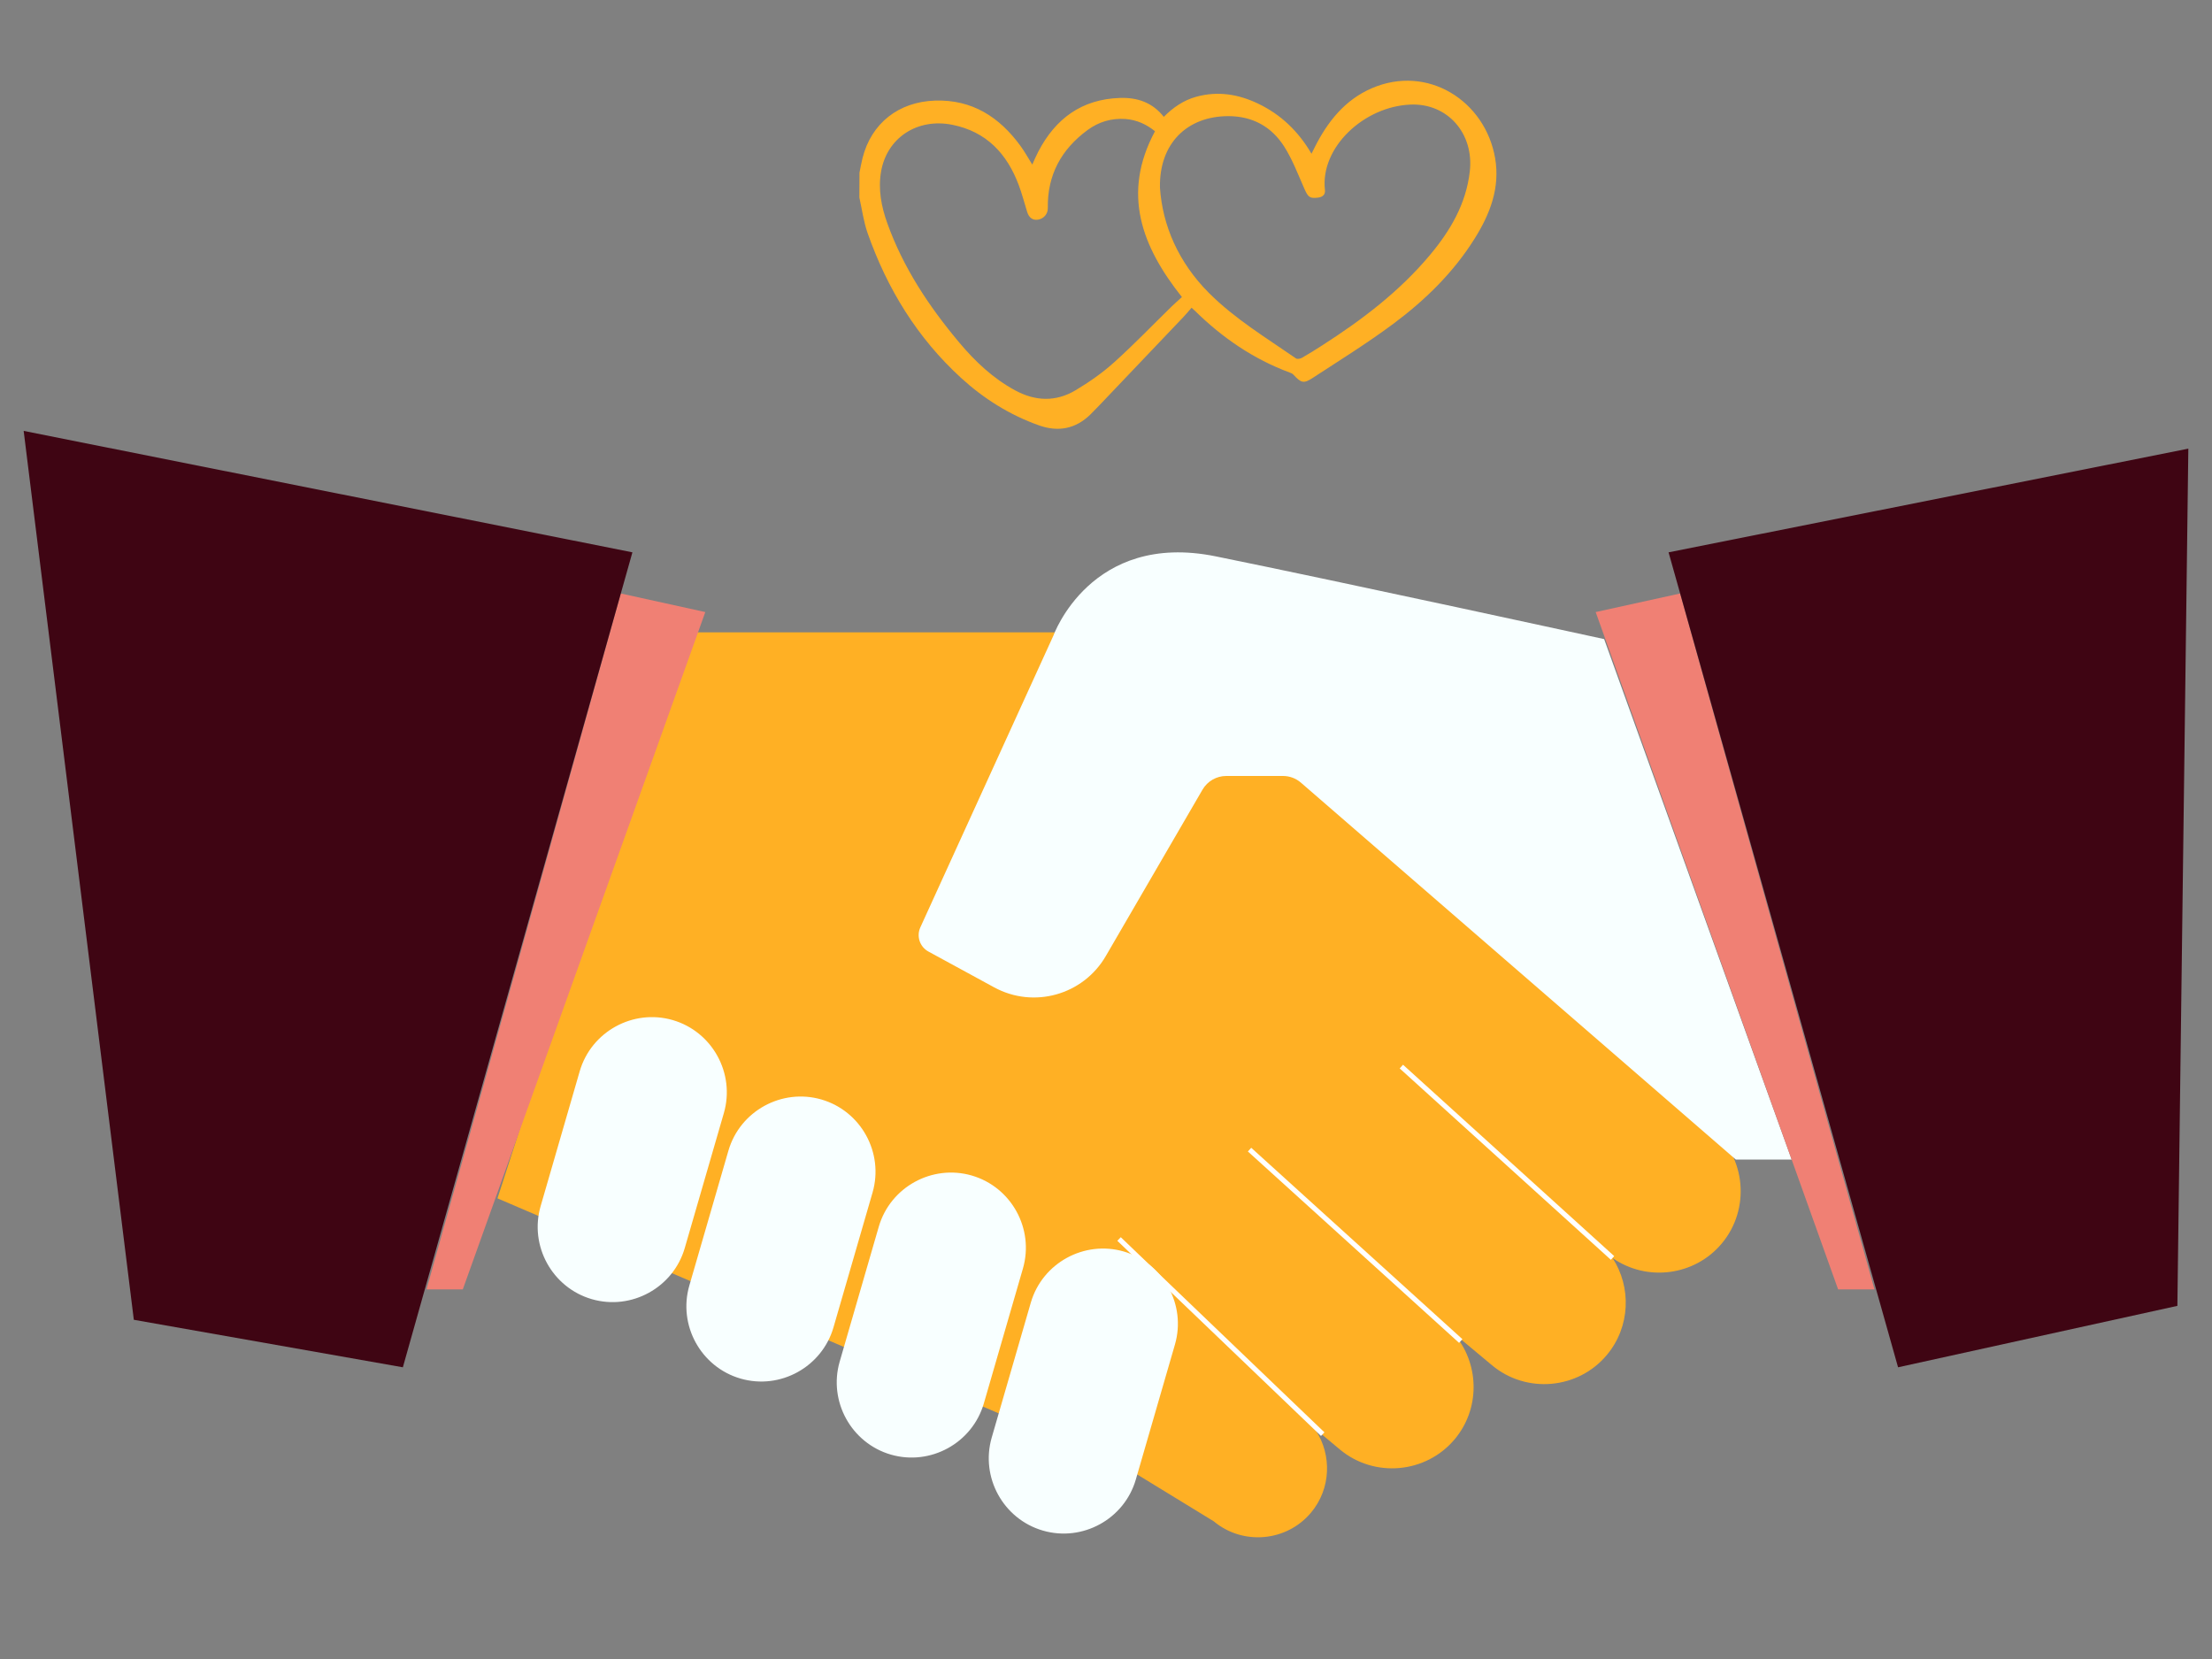
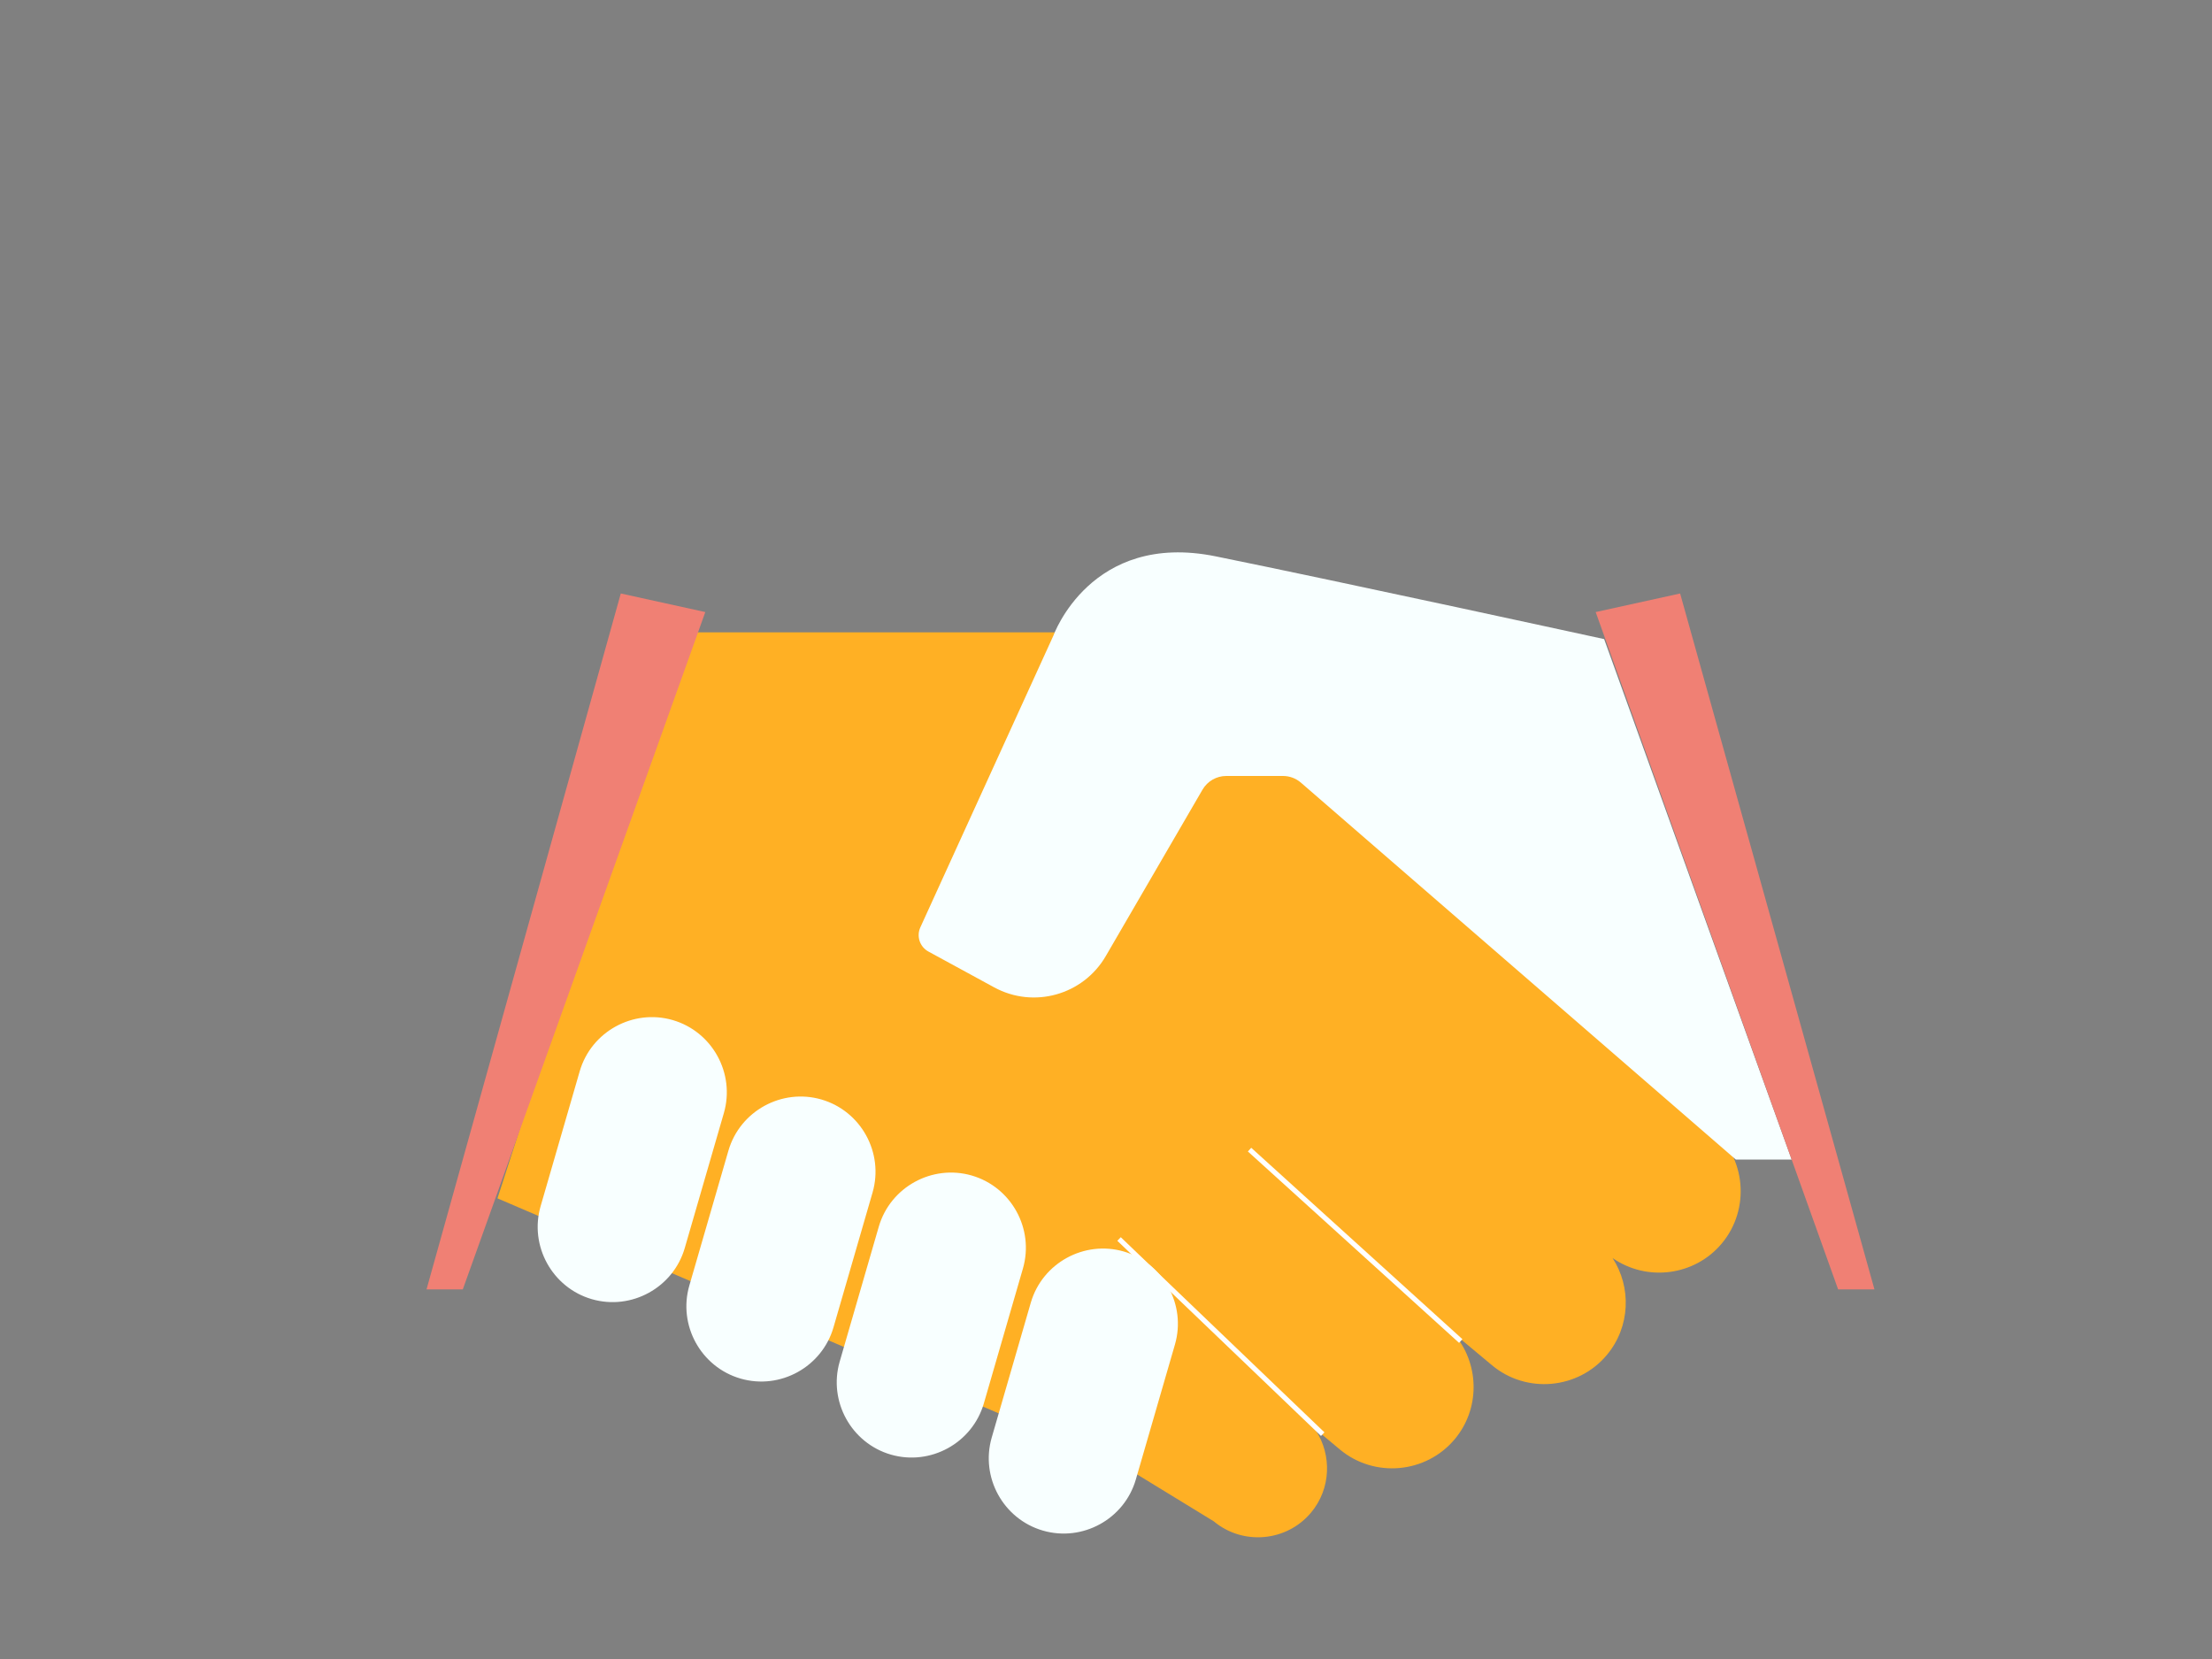
<svg xmlns="http://www.w3.org/2000/svg" version="1.1" id="Layer_1" x="0px" y="0px" viewBox="0 0 4000 3000" style="enable-background:new 0 0 4000 3000;" xml:space="preserve">
  <rect x="0" y="0" width="4000" height="3000" fill="#808080" stroke="none" />
  <style type="text/css">
	.st0{fill:#FFB024;}
	.st1{fill:none;stroke:#FFFFFF;stroke-width:9;stroke-miterlimit:10;}
	.st2{fill:#F08074;}
	.st3{fill:#3F0513;}
	.st4{fill:#F8FFFF;}
</style>
  <g>
    <path class="st0" d="M2054.4,1143.5h-824.9L899.6,2167l1139.6,488.8l155.6,95.2c52.8,44.1,132.1,36.9,176.1-15.9   c35.9-43,37.7-103.6,8.5-148.4c-0.5-0.8,0.4-1.6,1.1-1l42.4,35.4c62.3,52,155.8,43.6,207.8-18.7l0,0c45.3-54.2,44.6-132,2.6-185.6   c-0.6-0.8,0.4-1.7,1.1-1.1l63.6,53.1c62.3,52,155.8,43.6,207.8-18.7l0,0c42.4-50.8,44.6-122.4,10.2-175.2   c61.9,43.2,148.4,32.6,197.6-26.4v0c52-62.3,43.6-155.8-18.7-207.8L2054.4,1143.5z" />
    <g>
-       <line class="st1" x1="2916" y1="2274.8" x2="2534.1" y2="1928.7" />
      <line class="st1" x1="2641.5" y1="2425" x2="2259.6" y2="2078.9" />
      <line class="st1" x1="2391.9" y1="2593.4" x2="2023.6" y2="2240.5" />
    </g>
    <polygon class="st2" points="771.3,2331.6 836.9,2331.6 1275.4,1106.8 1122.6,1073.2  " />
-     <polygon class="st3" points="42.8,779.2 1143.6,998.8 728.5,2472.5 242,2386.6  " />
    <g>
      <g>
        <path class="st4" d="M1070.2,2349.3L1070.2,2349.3c-71.7-20.8-113.3-96.4-92.6-168.1l70.7-244c20.8-71.7,96.4-113.3,168.1-92.6     l0,0c71.7,20.8,113.3,96.4,92.6,168.1l-70.7,244C1217.6,2328.4,1141.9,2370.1,1070.2,2349.3z" />
        <path class="st4" d="M1339.1,2492.9L1339.1,2492.9c-71.7-20.8-113.3-96.4-92.6-168.1l70.7-244c20.8-71.7,96.4-113.3,168.1-92.6     l0,0c71.7,20.8,113.3,96.4,92.6,168.1l-70.7,244C1486.4,2472,1410.8,2513.7,1339.1,2492.9z" />
        <path class="st4" d="M1611,2630.4L1611,2630.4c-71.7-20.8-113.3-96.4-92.6-168.1l70.7-244c20.8-71.7,96.4-113.3,168.1-92.6l0,0     c71.7,20.8,113.3,96.4,92.6,168.1l-70.7,244C1758.3,2609.5,1682.7,2651.1,1611,2630.4z" />
        <path class="st4" d="M1885.9,2767.8L1885.9,2767.8c-71.7-20.8-113.3-96.4-92.6-168.1l70.7-244c20.8-71.7,96.4-113.3,168.1-92.6     l0,0c71.7,20.8,113.3,96.4,92.6,168.1l-70.7,244C2033.3,2747,1957.6,2788.6,1885.9,2767.8z" />
      </g>
      <path class="st4" d="M1664.3,1676.9l240.5-527.3c0,0,67.2-189.4,293.3-143.6c226.1,45.8,702.7,149.7,702.7,149.7l339.1,941.2H3139    l-786.5-681.6c-9-7.8-20.5-12.1-32.4-12.1h-102.7c-17.6,0-33.9,9.4-42.8,24.6l-175,301.1c-40.9,70.4-130.4,95.5-201.9,56.5    l-118.8-64.7C1663.3,1712.2,1656.9,1693.1,1664.3,1676.9z" />
    </g>
    <polygon class="st2" points="3389.6,2331.6 3323.9,2331.6 2885.5,1106.8 3038.2,1073.2  " />
-     <polygon class="st3" points="3957.2,811.3 3017.3,998.8 3432.3,2472.5 3937.4,2361.4  " />
-     <path class="st0" d="M1554.2,312.2c1.8-8.7,3.3-17.6,5.5-26.2c15.7-62.8,65-102,131.4-104.1c66.8-2.1,115.9,29.6,154,81.6   c7.7,10.5,14,22,21.6,34.1c3.7-8.1,6.9-15.9,10.8-23.3c31.1-59.9,78.8-95,147.8-97.2c31.1-1,58.5,7.9,79.2,34.2   c16.8-16.9,35.7-30,58.6-36.3c39.1-10.8,76.5-4.7,112.4,12.6c41,19.7,72.5,50,96.1,90.4c2.2-4.4,3.9-7.8,5.6-11.2   c23.2-46.4,54.4-85.9,103.1-107.1c101.4-44,205.6,22.8,223.4,126.5c9.1,53.4-9.2,100.6-36.8,144.8   c-38.4,61.6-89.8,111.7-147.4,154.6c-46.8,34.8-96.5,65.7-145.4,97.6c-16.8,11-21.2,9.4-35.2-5.7c-1.7-1.8-4.2-3-6.6-3.8   c-65.8-24.4-122.2-63.1-171.9-112.1c-1.6-1.5-3.2-2.9-5.7-5.1c-5.4,6.2-10.3,12.2-15.7,17.8c-44.1,46.5-88.3,92.9-132.6,139.3   c-11.4,11.9-22.6,24-34.3,35.6c-26.8,26.4-58.4,32.4-93.3,20c-52.9-18.8-99.8-48.2-141.1-86c-79.1-72.4-133.4-161.1-168.8-261.7   c-7.2-20.6-10.1-42.8-14.9-64.3C1554.2,342.2,1554.2,327.2,1554.2,312.2z M2088.6,237.3c-15.8-12.7-33.2-20.6-53.3-22.1   c-25.4-1.8-48.5,5.1-68.7,20c-47.4,34.8-72.8,81.2-71.8,140.8c0.2,10.7-7,19.4-17.8,21.2c-9.4,1.5-16.3-3.4-19.6-14.1   c-5-16.1-9.2-32.4-15.1-48.2c-21.3-57-58.5-97-120.5-109.3c-63.1-12.5-118.2,23.6-128.6,85c-5.4,31.8,0.5,62.8,11.2,92.7   c28.9,80.8,75.6,151,130.3,216.2c28.8,34.3,61.1,64.8,101,86.4c36.6,19.8,73.5,21.1,109.1-0.1c24.6-14.7,48.6-31.4,69.8-50.5   c35.6-32,68.9-66.7,103.2-100.2c6.3-6.2,13-12,19.5-17.9C2065,446.2,2027.8,350.4,2088.6,237.3z M2097.6,339.6   c4.5,67.9,33.4,135.1,88.9,190.5c46.8,46.7,103.2,80.7,157,118c2.3,1.6,7.8,0.7,10.7-1c12.4-7,24.4-14.6,36.4-22.3   c71.9-46.1,139.6-97.3,194.9-163.3c37.2-44.4,65.7-92.7,72.4-151.8c7.7-68.5-40.3-123.1-106.8-120.6   c-84.4,3.1-164,77.4-155.2,154.4c1,8.7-4.5,12.9-12.8,13.9c-14.9,1.8-17.7-1-24.6-16.6c-11.3-25.6-21.3-52.2-36.2-75.7   c-22.9-36-57.1-55-100.9-55.1C2147,210,2095.8,259.1,2097.6,339.6z" />
  </g>
</svg>